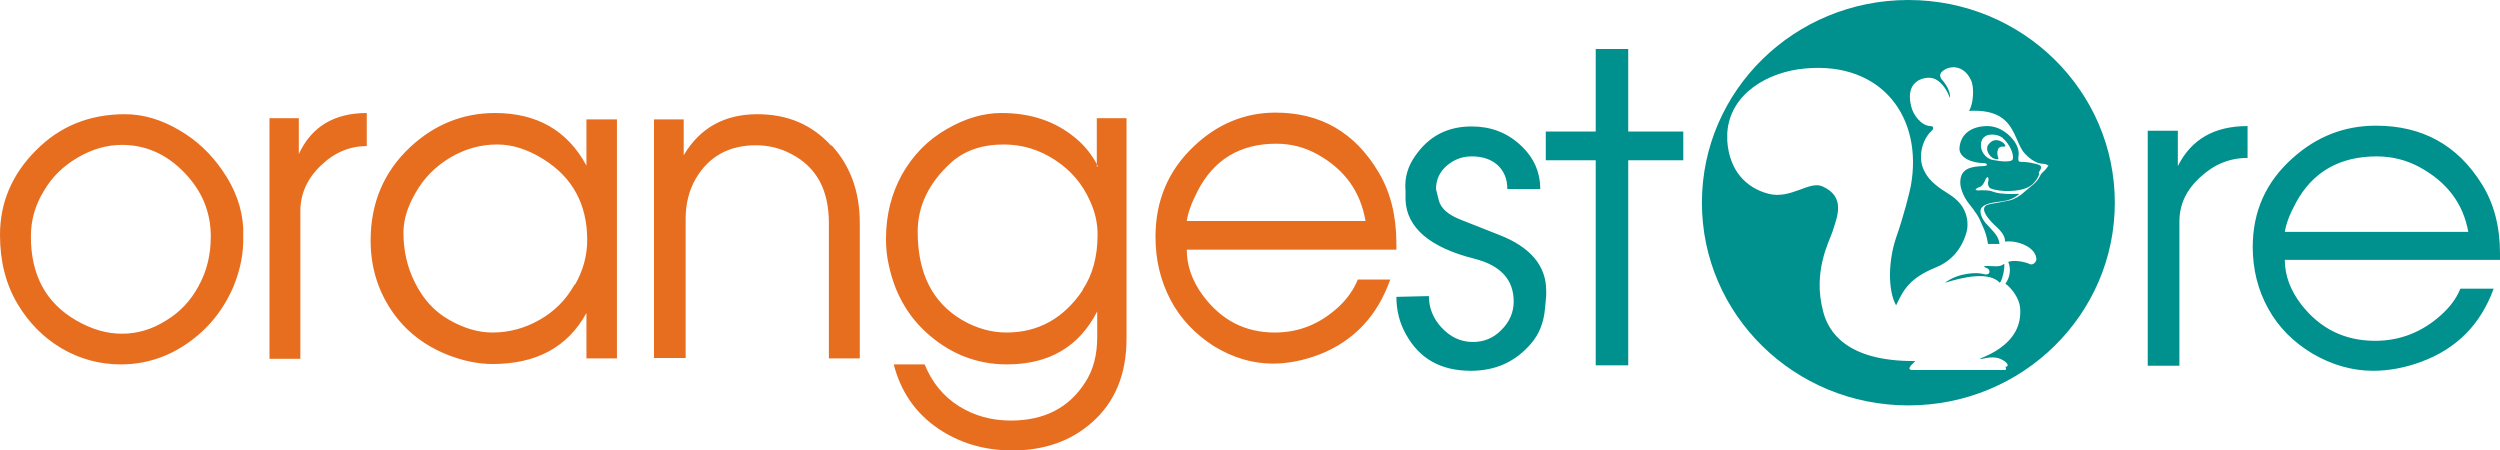
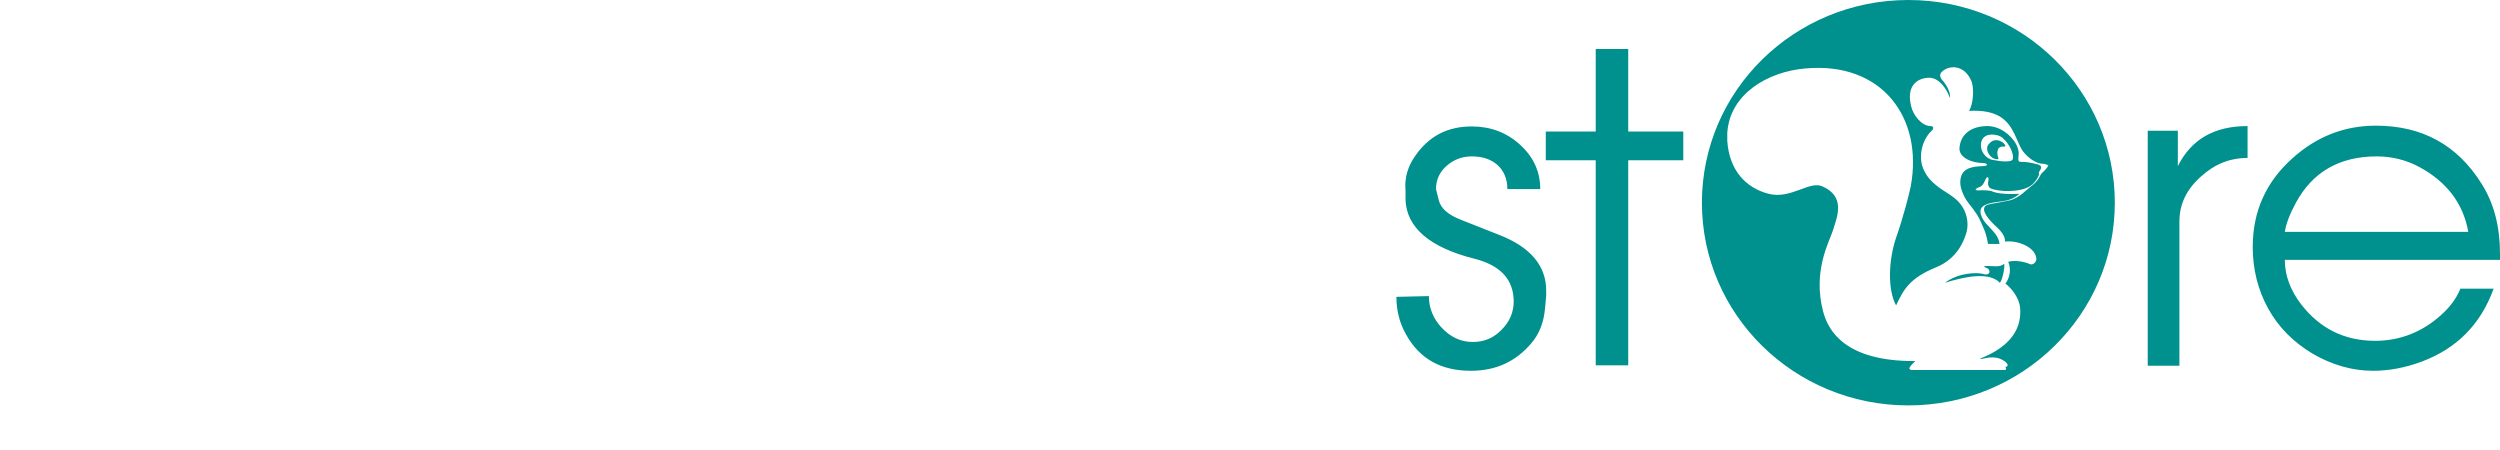
<svg xmlns="http://www.w3.org/2000/svg" width="111px" height="20px" viewBox="0 0 111 20" version="1.1">
  <title>Asset 7</title>
  <desc>Created with Sketch.</desc>
  <g id="tarihce" stroke="none" stroke-width="1" fill="none" fill-rule="evenodd">
    <g id="Artboard-Copy" transform="translate(-1112, -3346)">
      <g id="Asset-7" transform="translate(1112, 3346)">
-         <path d="M9.873,7.565 C9.359,6.822 8.742,6.238 7.988,5.796 C7.182,5.318 6.377,5.071 5.554,5.071 C3.977,5.071 2.657,5.601 1.594,6.68 C0.531,7.742 0,8.998 0,10.43 C0,11.598 0.257,12.624 0.788,13.508 C1.286,14.34 1.937,14.994 2.743,15.472 C3.565,15.949 4.44,16.179 5.365,16.179 C6.445,16.179 7.439,15.861 8.348,15.224 C9.256,14.587 9.925,13.756 10.37,12.712 C10.679,11.952 10.816,11.226 10.799,10.519 L10.799,10.112 C10.748,9.228 10.439,8.379 9.873,7.565 L9.873,7.565 Z M8.811,12.712 C8.468,13.349 7.988,13.862 7.371,14.233 C6.754,14.623 6.102,14.817 5.417,14.817 C4.731,14.817 4.08,14.623 3.394,14.233 C2.04,13.455 1.371,12.217 1.371,10.501 C1.371,9.776 1.56,9.104 1.954,8.467 C2.314,7.848 2.811,7.37 3.445,6.999 C4.08,6.627 4.731,6.433 5.417,6.433 C6.462,6.433 7.388,6.84 8.176,7.653 C8.965,8.467 9.359,9.404 9.359,10.501 C9.359,11.297 9.188,12.04 8.811,12.712 L8.811,12.712 Z M16.284,5.035 L16.284,6.486 C15.53,6.486 14.844,6.769 14.244,7.353 C13.644,7.919 13.336,8.608 13.336,9.369 L13.336,15.932 L11.965,15.932 L11.965,5.248 L13.267,5.248 L13.267,6.84 C13.833,5.619 14.844,5.018 16.284,5.018 L16.284,5.035 Z M26.038,7.353 C25.198,5.796 23.844,5.018 21.975,5.018 C20.552,5.018 19.284,5.531 18.204,6.539 C17.038,7.636 16.456,9.015 16.456,10.678 C16.456,11.828 16.764,12.854 17.364,13.756 C17.964,14.658 18.787,15.312 19.832,15.737 C20.535,16.02 21.221,16.162 21.872,16.162 C23.826,16.162 25.215,15.401 26.038,13.897 L26.038,15.914 L27.392,15.914 L27.392,5.301 L26.038,5.301 L26.038,7.37 L26.038,7.353 Z M25.506,12.642 C25.129,13.314 24.615,13.827 23.964,14.198 C23.312,14.57 22.609,14.764 21.872,14.764 C21.221,14.764 20.587,14.57 19.935,14.198 C19.284,13.827 18.787,13.278 18.427,12.553 C18.084,11.881 17.913,11.138 17.913,10.324 C17.913,9.776 18.084,9.192 18.444,8.573 C18.821,7.901 19.335,7.388 19.987,6.999 C20.638,6.61 21.341,6.415 22.078,6.415 C22.746,6.415 23.415,6.627 24.101,7.052 C25.421,7.866 26.072,9.068 26.072,10.66 C26.072,11.333 25.9,11.987 25.541,12.624 L25.506,12.642 Z M36.922,6.45 C37.762,7.37 38.174,8.52 38.174,9.9 L38.174,15.914 L36.802,15.914 L36.802,9.9 C36.802,8.432 36.254,7.423 35.14,6.84 C34.643,6.574 34.111,6.45 33.563,6.45 C32.363,6.45 31.471,6.946 30.889,7.936 C30.597,8.449 30.443,9.033 30.443,9.705 L30.443,15.896 L29.037,15.896 L29.037,5.301 L30.357,5.301 L30.357,6.893 C31.077,5.672 32.174,5.071 33.631,5.071 C34.968,5.071 36.048,5.531 36.905,6.468 L36.922,6.45 Z M48.75,7.388 C48.51,6.91 48.184,6.486 47.756,6.132 C46.864,5.389 45.784,5.018 44.464,5.018 C43.676,5.018 42.87,5.248 42.048,5.725 C41.173,6.221 40.522,6.91 40.042,7.759 C39.579,8.608 39.339,9.546 39.339,10.59 C39.339,11.014 39.374,11.421 39.476,11.828 C39.733,12.995 40.265,13.95 41.071,14.711 C42.116,15.684 43.333,16.179 44.704,16.179 C46.573,16.179 47.91,15.401 48.716,13.827 L48.716,14.976 C48.716,15.755 48.544,16.427 48.184,16.975 C47.464,18.107 46.367,18.673 44.876,18.673 C44.019,18.673 43.265,18.461 42.579,18.037 C41.876,17.594 41.379,16.975 41.053,16.179 L39.682,16.179 C39.991,17.382 40.642,18.337 41.653,19.027 C42.596,19.664 43.693,20 44.944,20 C46.35,20 47.533,19.593 48.476,18.762 C49.504,17.86 50.018,16.621 50.018,15.029 L50.018,5.248 L48.698,5.248 L48.698,7.388 L48.75,7.388 Z M48.081,12.871 C47.241,14.127 46.11,14.764 44.687,14.764 C44.002,14.764 43.333,14.57 42.699,14.198 C41.396,13.42 40.745,12.129 40.745,10.289 C40.745,9.139 41.242,8.113 42.236,7.211 C42.836,6.68 43.607,6.415 44.567,6.415 C45.39,6.415 46.144,6.645 46.847,7.105 C47.55,7.565 48.064,8.166 48.407,8.945 C48.63,9.44 48.733,9.917 48.733,10.413 C48.733,11.386 48.51,12.217 48.064,12.871 L48.081,12.871 Z M62,10.82 C62,9.599 61.743,8.538 61.212,7.653 C60.166,5.884 58.64,5 56.635,5 C55.281,5 54.064,5.495 53.018,6.486 C51.87,7.565 51.304,8.909 51.304,10.519 C51.304,11.545 51.527,12.465 51.972,13.314 C52.418,14.163 53.069,14.835 53.892,15.366 C54.732,15.879 55.606,16.144 56.515,16.144 C57.2,16.144 57.886,16.002 58.589,15.737 C60.114,15.136 61.16,14.021 61.726,12.412 L60.286,12.412 C60.114,12.836 59.84,13.243 59.446,13.614 C58.606,14.393 57.663,14.764 56.6,14.764 C55.281,14.764 54.218,14.216 53.395,13.101 C52.932,12.465 52.692,11.792 52.692,11.085 L62,11.085 L62,10.802 L62,10.82 Z M52.692,9.811 C52.744,9.458 52.898,9.015 53.172,8.485 C53.892,7.087 55.058,6.38 56.669,6.38 C57.32,6.38 57.938,6.539 58.503,6.857 C59.703,7.529 60.406,8.502 60.629,9.811 L52.675,9.811 L52.692,9.811 Z" id="Shape" fill="#E76D1F" />
        <path d="M68.651,12.904 C68.651,12.904 68.651,13.06 68.651,13.129 L68.598,13.699 C68.545,14.321 68.334,14.856 67.964,15.271 C67.278,16.065 66.399,16.463 65.308,16.463 C63.971,16.463 63.02,15.927 62.422,14.839 C62.141,14.338 62,13.785 62,13.18 L63.443,13.146 C63.443,13.681 63.636,14.148 64.006,14.545 C64.393,14.96 64.85,15.184 65.396,15.184 C65.888,15.184 66.311,15.012 66.662,14.649 C67.032,14.286 67.208,13.854 67.208,13.388 C67.208,12.42 66.627,11.781 65.466,11.488 C63.478,10.987 62.457,10.106 62.405,8.879 L62.405,8.464 C62.352,7.894 62.51,7.376 62.845,6.91 C63.443,6.046 64.27,5.614 65.343,5.614 C66.17,5.614 66.874,5.873 67.472,6.409 C68.07,6.944 68.387,7.601 68.387,8.395 L66.926,8.395 C66.926,7.929 66.768,7.583 66.487,7.324 C66.187,7.065 65.818,6.944 65.343,6.944 C64.921,6.944 64.551,7.083 64.234,7.359 C63.918,7.635 63.759,7.981 63.759,8.395 L63.883,8.896 C63.971,9.242 64.287,9.536 64.868,9.76 L66.575,10.434 C67.947,10.969 68.651,11.798 68.651,12.904 L68.651,12.904 Z M72.293,2.177 L70.85,2.177 L70.85,5.839 L68.633,5.839 L68.633,7.117 L70.85,7.117 L70.85,16.221 L72.293,16.221 L72.293,7.117 L74.738,7.117 L74.738,5.839 L72.293,5.839 L72.293,2.177 L72.293,2.177 Z M96.696,7.359 L96.696,5.804 L95.359,5.804 L95.359,16.238 L96.766,16.238 L96.766,9.829 C96.766,9.069 97.083,8.413 97.699,7.86 C98.315,7.29 99.001,7.013 99.792,7.013 L99.792,5.597 C98.315,5.597 97.294,6.184 96.696,7.376 L96.696,7.359 Z M111,11.539 L101.446,11.539 C101.446,12.23 101.693,12.887 102.168,13.509 C103.012,14.597 104.103,15.132 105.458,15.132 C106.549,15.132 107.534,14.752 108.378,13.992 C108.783,13.63 109.065,13.25 109.241,12.818 L110.718,12.818 C110.138,14.407 109.082,15.478 107.499,16.065 C106.795,16.324 106.074,16.463 105.37,16.463 C104.437,16.463 103.54,16.203 102.678,15.702 C101.816,15.184 101.165,14.528 100.707,13.699 C100.25,12.869 100.021,11.954 100.021,10.969 C100.021,9.397 100.602,8.084 101.781,7.031 C102.854,6.063 104.085,5.58 105.493,5.58 C107.552,5.58 109.117,6.443 110.191,8.171 C110.736,9.035 111,10.071 111,11.263 L111,11.522 L111,11.539 Z M109.592,10.296 C109.364,9.017 108.625,8.067 107.411,7.411 C106.83,7.1 106.197,6.944 105.528,6.944 C103.874,6.944 102.678,7.635 101.939,9 C101.657,9.518 101.499,9.95 101.446,10.296 L109.61,10.296 L109.592,10.296 Z M88.075,11.833 C88.075,11.833 88.198,11.902 88.251,11.919 C88.391,12.006 88.374,12.265 88.039,12.161 C87.793,12.092 86.966,12.092 86.35,12.559 C87.16,12.299 88.321,12.04 88.796,12.559 C88.796,12.559 88.796,12.524 88.831,12.507 C88.937,12.282 89.007,11.937 88.99,11.712 C88.937,11.747 88.884,11.781 88.831,11.798 C88.585,11.868 88.251,11.764 88.075,11.833 L88.075,11.833 Z M88.286,6.409 C88.11,6.668 88.374,7.048 88.638,7.065 C88.743,7.083 88.743,7.065 88.708,6.962 C88.673,6.858 88.673,6.72 88.708,6.651 C88.708,6.582 88.778,6.547 88.849,6.512 C88.884,6.512 88.919,6.512 88.954,6.512 C89.06,6.512 89.06,6.461 88.99,6.392 C88.954,6.34 88.902,6.305 88.831,6.271 C88.655,6.184 88.427,6.202 88.286,6.426 L88.286,6.409 Z M90.538,7.739 C90.485,7.912 90.362,8.067 90.239,8.188 C89.957,8.43 89.5,8.482 89.113,8.482 C89.042,8.482 88.937,8.482 88.814,8.464 C88.655,8.447 88.497,8.413 88.374,8.361 C88.303,8.326 88.251,8.188 88.268,8.102 C88.339,7.86 88.233,7.756 88.127,8.033 C88.075,8.154 88.004,8.274 87.881,8.309 C87.6,8.413 87.723,8.482 87.952,8.447 C88.11,8.447 88.251,8.447 88.409,8.482 C88.532,8.534 88.673,8.568 88.814,8.585 C89.095,8.62 89.377,8.62 89.658,8.603 C89.5,8.758 89.254,8.879 89.025,8.914 C88.972,8.914 88.884,8.948 88.814,8.948 C88.409,9 87.899,9.069 87.934,9.415 C87.952,9.656 88.127,9.881 88.286,10.036 C88.515,10.296 88.743,10.486 88.778,10.831 L88.268,10.831 C88.215,10.503 88.145,10.278 88.022,10.019 C87.846,9.587 87.74,9.449 87.389,9 C87.213,8.775 87.019,8.361 87.037,8.067 C87.054,7.514 87.459,7.393 88.022,7.376 C88.321,7.376 88.251,7.238 88.039,7.238 C87.582,7.238 86.966,7.013 87.001,6.564 C87.054,5.908 87.582,5.597 88.251,5.597 C88.427,5.597 88.638,5.649 88.814,5.735 C89.289,5.977 89.693,6.478 89.623,6.927 C89.588,7.203 89.658,7.186 89.764,7.186 C90.01,7.186 90.256,7.238 90.503,7.307 C90.749,7.393 90.555,7.566 90.52,7.67 L90.538,7.739 Z M88.937,6.132 C88.937,6.132 88.849,6.081 88.796,6.046 C88.515,5.925 88.057,5.925 87.969,6.305 C87.881,6.685 88.163,7.048 88.479,7.1 C88.567,7.117 88.69,7.134 88.796,7.152 C89.06,7.186 89.324,7.169 89.359,7.083 C89.447,6.875 89.218,6.374 88.919,6.132 L88.937,6.132 Z M93.898,9 C93.898,13.975 89.799,18 84.732,18 C79.665,18 75.565,13.975 75.565,9 C75.565,4.025 79.665,0 84.732,0 C89.799,0 93.898,4.025 93.898,9 L93.898,9 Z M90.925,7.342 C90.925,7.342 90.855,7.273 90.714,7.273 C90.38,7.273 90.028,6.979 89.834,6.737 C89.517,6.305 89.447,5.562 88.778,5.165 C88.479,4.992 88.057,4.889 87.424,4.923 C87.617,4.63 87.67,3.887 87.512,3.559 C87.195,2.868 86.544,2.885 86.227,3.179 C86.051,3.334 86.192,3.524 86.298,3.628 C86.421,3.783 86.614,4.094 86.579,4.353 C86.456,4.025 86.245,3.679 85.946,3.524 C85.84,3.472 85.717,3.438 85.576,3.455 C85.136,3.489 84.626,3.8 84.855,4.716 C84.943,5.113 85.312,5.58 85.699,5.597 C85.875,5.597 85.858,5.718 85.77,5.804 C85.33,6.202 85.136,7.013 85.436,7.583 C85.576,7.877 85.77,8.067 85.963,8.223 C86.333,8.534 86.755,8.689 87.037,9.052 C87.318,9.397 87.424,9.881 87.318,10.296 C87.089,11.107 86.597,11.608 85.963,11.868 C85.963,11.868 85.963,11.868 85.963,11.868 C84.785,12.351 84.521,12.852 84.186,13.56 C83.799,12.852 83.852,11.539 84.186,10.555 C84.538,9.553 84.785,8.534 84.837,8.274 C85.4,5.234 83.571,2.729 80.157,3.04 C78.503,3.179 76.797,4.163 76.691,5.908 L76.691,6.253 L76.691,6.253 C76.779,7.566 77.518,8.344 78.521,8.603 C79.506,8.862 80.333,8.015 80.914,8.274 C81.969,8.741 81.565,9.639 81.371,10.261 C81.213,10.745 80.474,12.058 80.949,13.837 C81.178,14.718 81.969,16.048 85.031,16.031 C85.084,16.031 84.521,16.428 84.925,16.428 L89.042,16.428 C89.042,16.428 89.113,16.342 89.025,16.29 C89.183,16.29 89.201,16.152 88.937,15.996 C88.902,15.979 88.849,15.944 88.796,15.927 C88.374,15.772 88.004,15.979 87.899,15.927 C88.215,15.806 88.532,15.651 88.796,15.461 C89.359,15.063 89.764,14.493 89.693,13.664 C89.658,13.25 89.324,12.8 89.042,12.593 C89.236,12.334 89.306,11.954 89.166,11.626 C89.429,11.539 89.869,11.608 90.133,11.729 C90.256,11.781 90.415,11.643 90.415,11.505 C90.397,10.969 89.57,10.658 89.025,10.727 C89.025,10.537 88.937,10.382 88.796,10.226 C88.726,10.14 88.62,10.054 88.55,9.985 C88.303,9.743 87.934,9.328 88.163,9.138 C88.233,9.069 88.497,9.035 88.796,8.983 C88.937,8.948 89.095,8.931 89.236,8.896 C89.658,8.793 90.028,8.378 90.133,8.309 C90.555,7.998 90.555,7.808 90.643,7.704 C90.714,7.635 90.907,7.463 90.943,7.342 L90.943,7.307 L90.925,7.342 Z" id="Shape" fill="#00918E" fill-rule="nonzero" />
      </g>
    </g>
  </g>
</svg>